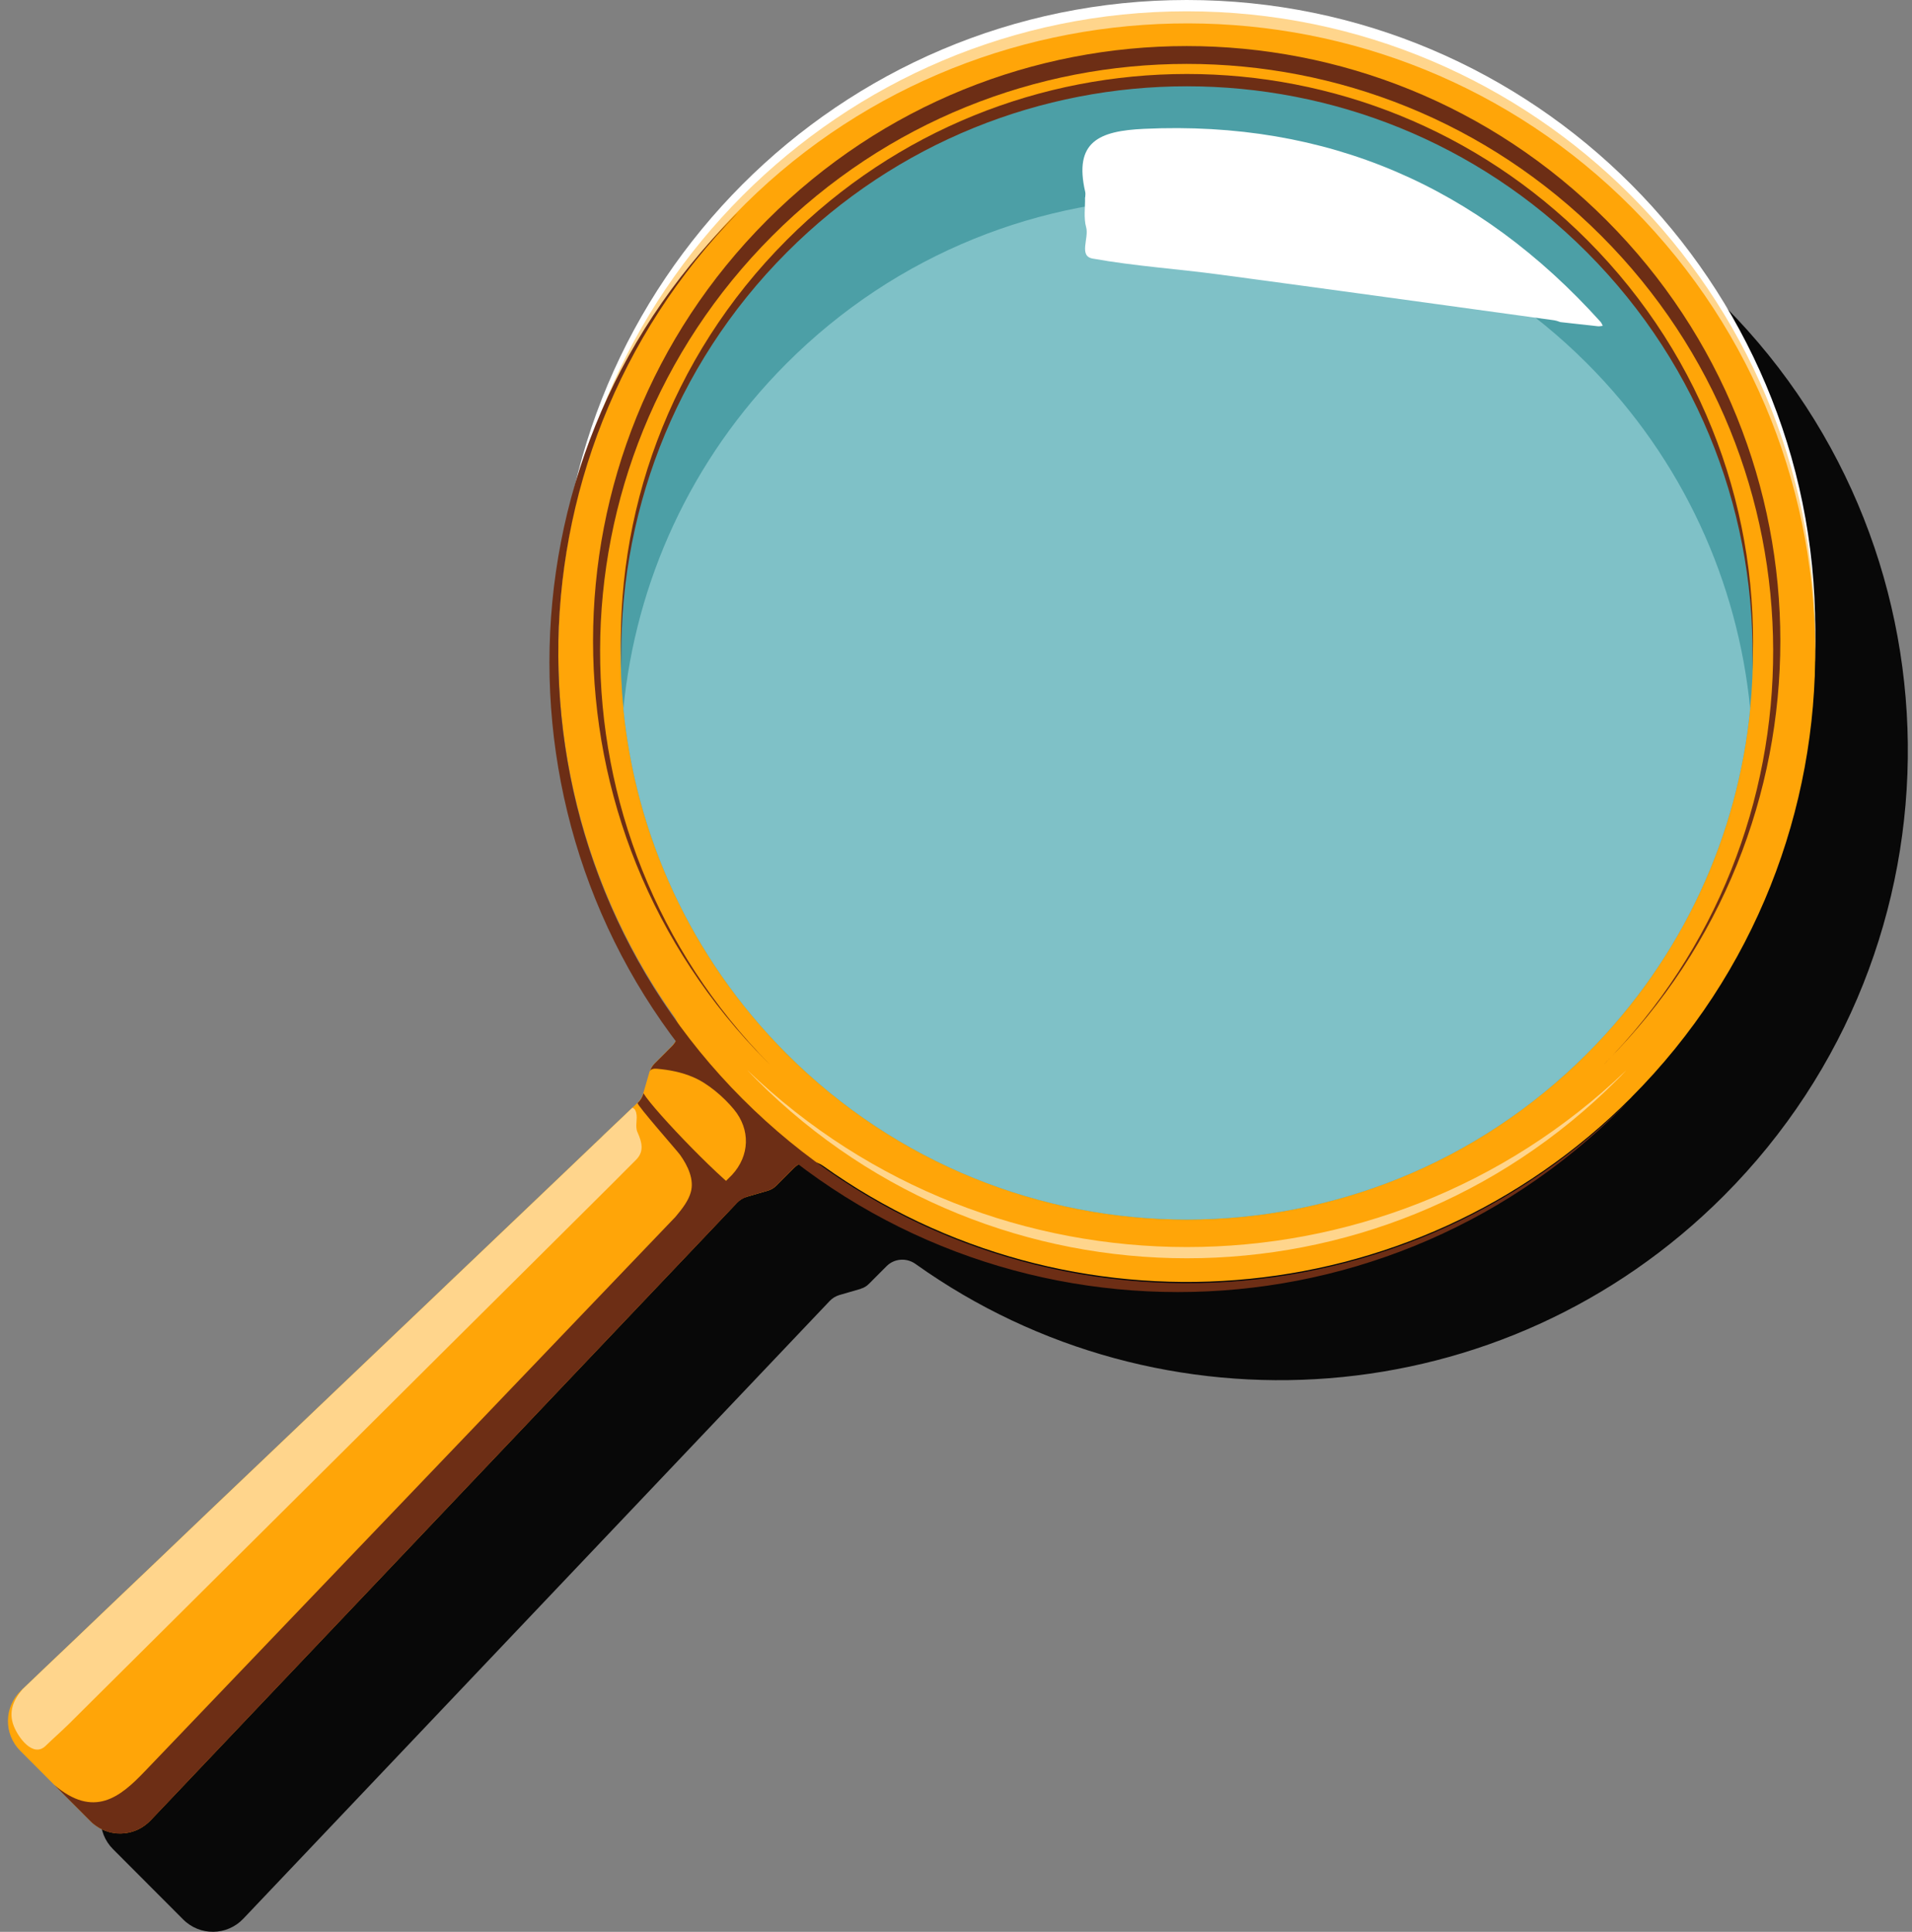
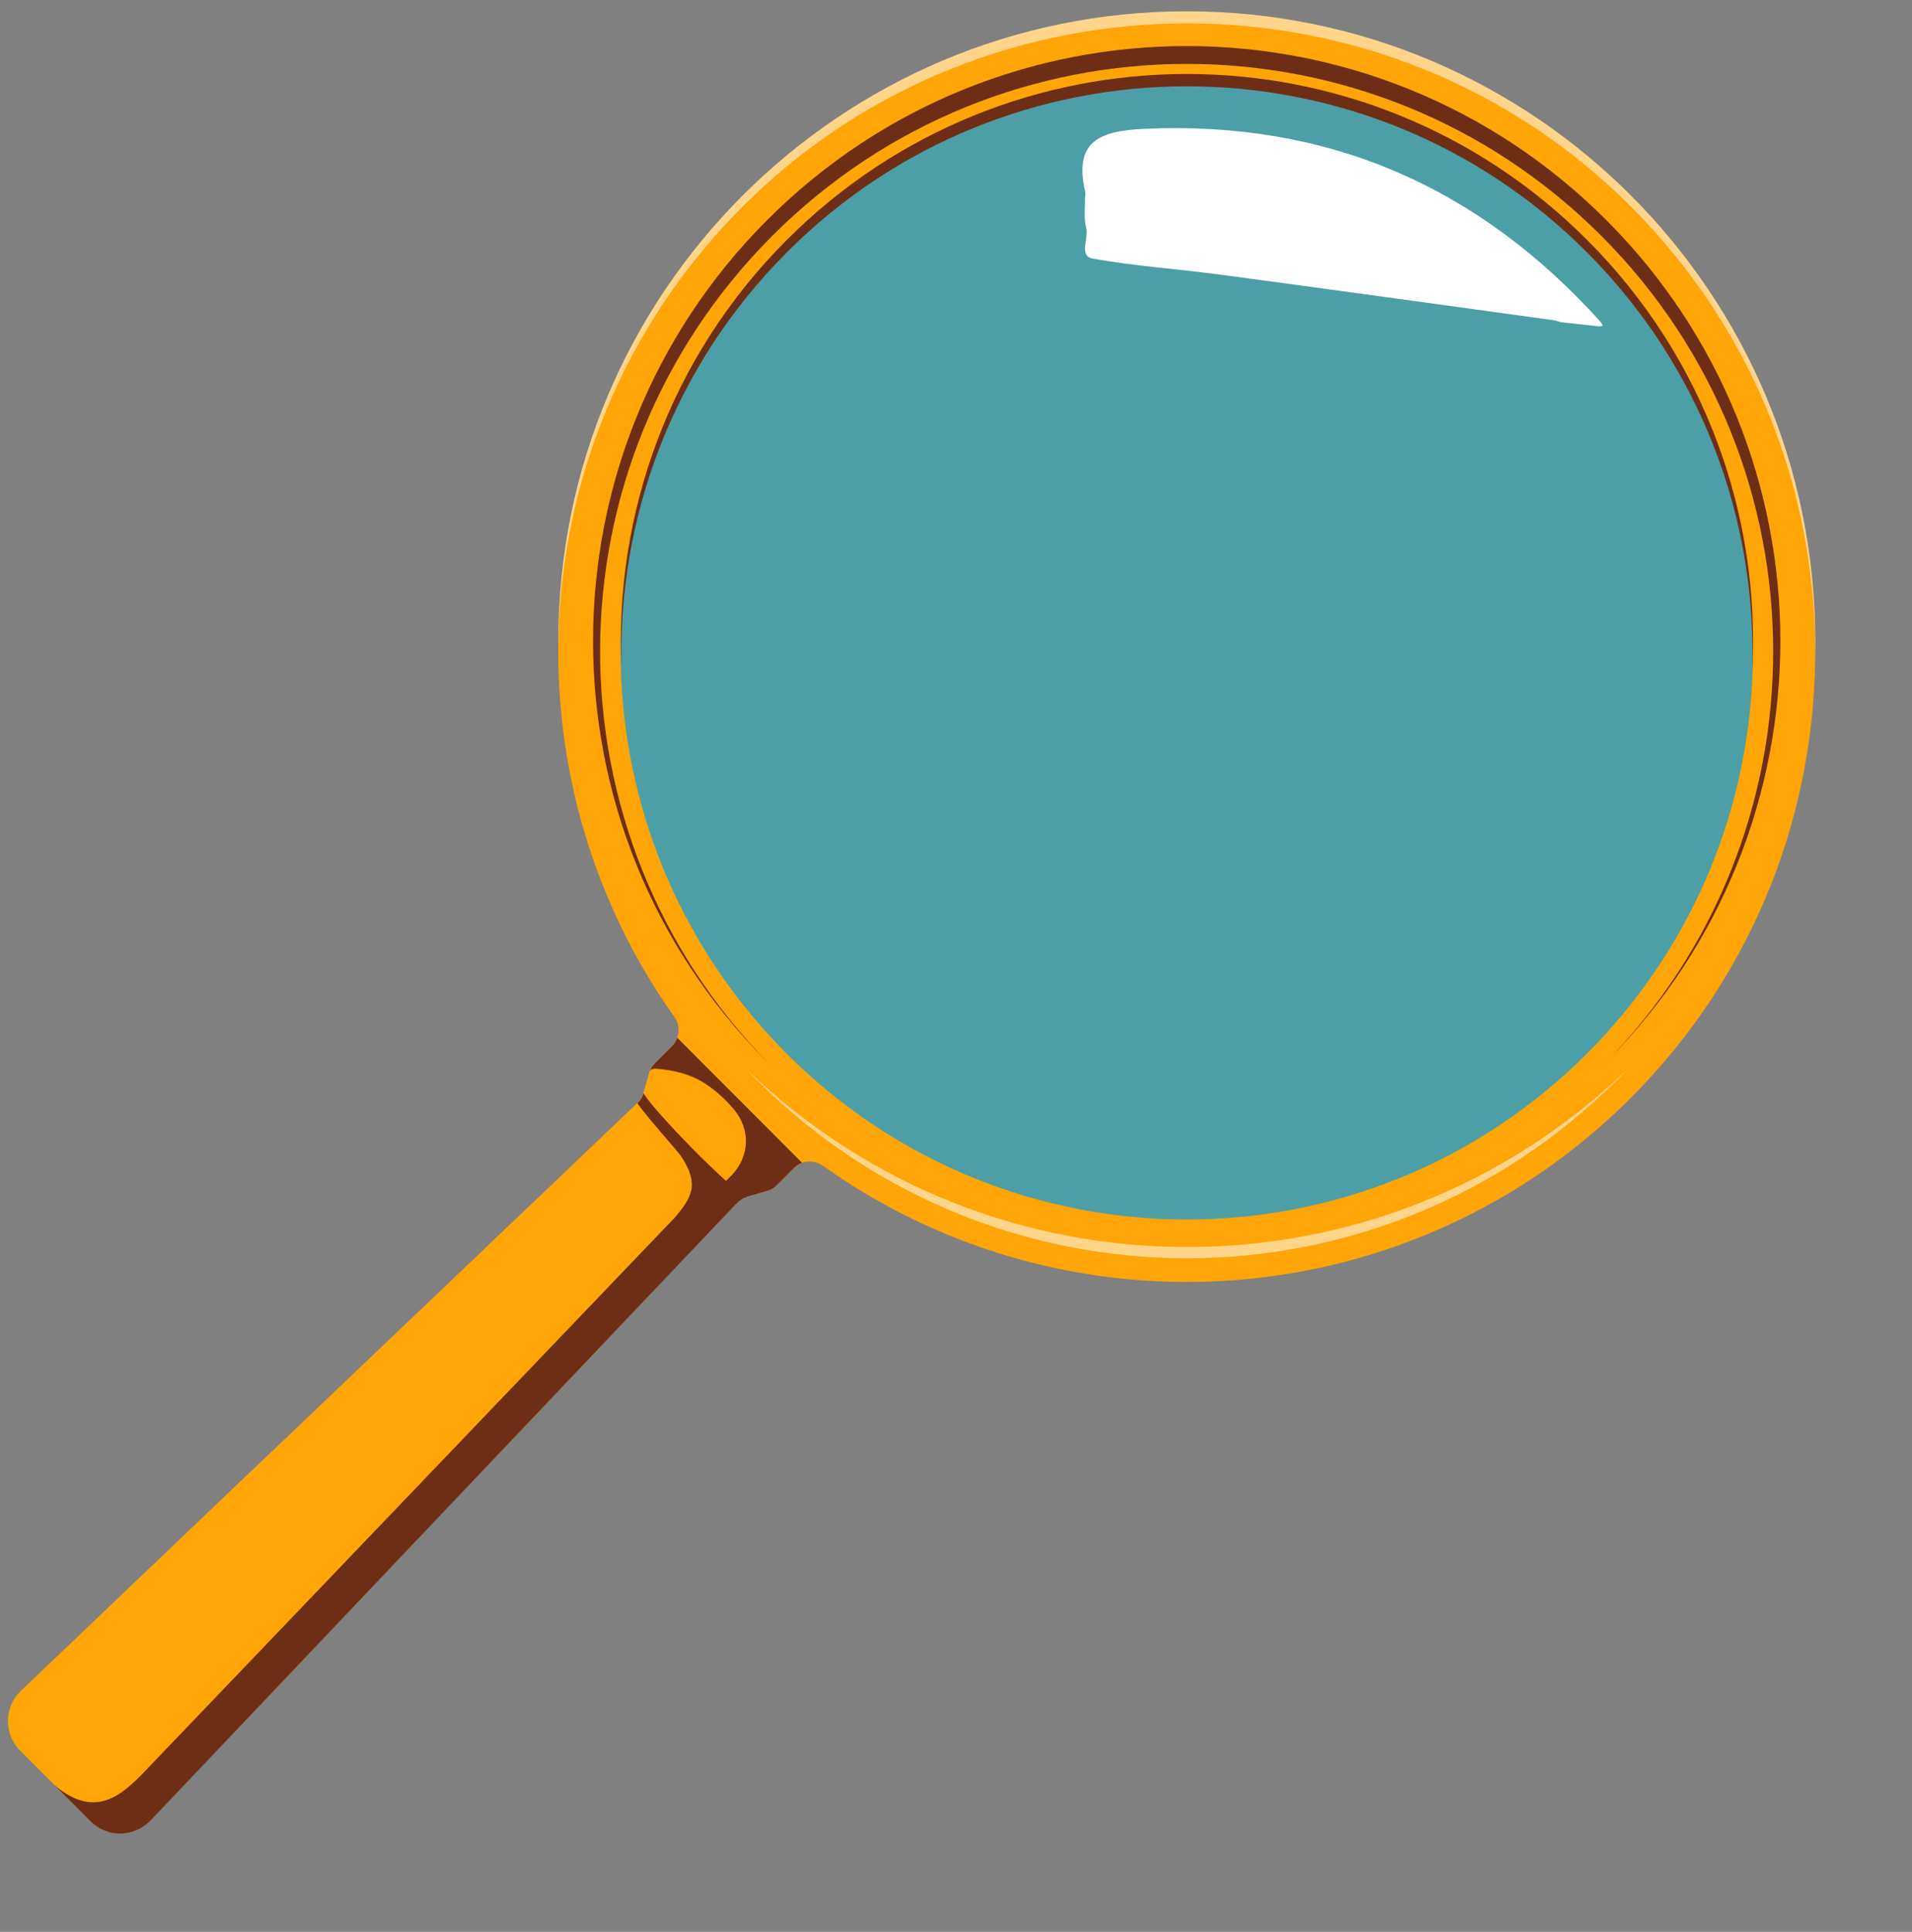
<svg xmlns="http://www.w3.org/2000/svg" width="194" height="196" viewBox="0 0 194 196" fill="none">
  <rect x="0" y="0" width="194" height="196" fill="#808080" stroke="none" />
  <g clip-path="url(#clip0_789_18594)">
-     <path d="M87.342 130.761L85.175 131.39C84.797 131.503 84.459 131.705 84.185 131.995L24.687 194.669C23.036 196.412 20.273 196.444 18.582 194.741L11.463 187.608C9.772 185.914 9.804 183.146 11.535 181.492L74.094 121.877C74.376 121.602 74.585 121.263 74.698 120.884L75.326 118.714C75.415 118.399 75.584 118.116 75.809 117.891L77.581 116.115C78.37 115.325 78.491 114.082 77.847 113.178C60.315 88.543 62.328 54.241 83.887 31.825C108.104 6.649 148.572 5.761 173.811 29.896C199.799 54.749 200.162 96.007 174.906 121.32C152.574 143.696 117.8 146.004 92.899 128.243C91.989 127.59 90.74 127.67 89.951 128.469L88.155 130.269C87.93 130.495 87.648 130.664 87.334 130.753L87.342 130.761Z" fill="#080808" />
-     <path d="M120.417 127.783C155.634 127.783 184.184 99.178 184.184 63.892C184.184 28.605 155.634 0 120.417 0C85.2 0 56.65 28.605 56.65 63.892C56.65 99.178 85.2 127.783 120.417 127.783Z" fill="white" />
    <path d="M120.417 128.929C155.634 128.929 184.184 100.324 184.184 65.038C184.184 29.751 155.634 1.146 120.417 1.146C85.2 1.146 56.65 29.751 56.65 65.038C56.65 100.324 85.2 128.929 120.417 128.929Z" fill="#FFD58C" />
    <path d="M165.508 111.355C143.176 133.73 108.401 136.038 83.5 118.278C82.864 117.834 82.067 117.729 81.382 117.979C81.084 118.084 80.794 118.262 80.553 118.504L78.757 120.303C78.531 120.529 78.249 120.699 77.935 120.796L75.769 121.425C75.39 121.53 75.052 121.748 74.786 122.022L71.501 125.484L57.778 139.928L15.28 184.687C14.571 185.43 13.677 185.865 12.735 185.986C11.632 186.132 10.472 185.833 9.538 185.091C9.409 184.994 9.288 184.889 9.176 184.768L2.056 177.635C0.357 175.932 0.397 173.173 2.137 171.518C2.185 171.47 2.225 171.43 2.282 171.389C2.451 171.22 2.636 171.05 2.813 170.881C3.45 170.276 4.086 169.662 4.722 169.057C5.705 168.113 6.695 167.177 7.686 166.241C8.966 165.015 10.255 163.796 11.527 162.57C13.049 161.125 14.563 159.673 16.085 158.228C17.776 156.615 19.476 154.993 21.167 153.371C22.987 151.644 24.799 149.909 26.619 148.182C28.496 146.391 30.38 144.6 32.257 142.808C34.141 141.009 36.026 139.217 37.91 137.418C39.746 135.675 41.574 133.924 43.41 132.181C45.134 130.535 46.841 128.897 48.573 127.259C50.119 125.774 51.673 124.298 53.227 122.821C54.548 121.554 55.877 120.295 57.206 119.028C58.245 118.036 59.284 117.051 60.322 116.051C60.661 115.736 60.991 115.422 61.321 115.091L63.318 113.194L64.164 112.387L64.679 111.895C64.961 111.629 65.171 111.29 65.275 110.911L65.903 108.74C66 108.426 66.169 108.143 66.395 107.917L68.175 106.134C68.416 105.892 68.593 105.601 68.714 105.287C68.964 104.601 68.883 103.818 68.44 103.197C50.908 78.562 52.922 44.26 74.48 21.843C98.697 -3.332 139.173 -4.22 164.413 19.915C190.401 44.768 190.763 86.034 165.508 111.347V111.355Z" fill="#FFA508" />
    <path d="M161.038 106.876C138.61 129.349 102.233 129.349 79.796 106.876C70.027 97.088 64.519 84.654 63.254 71.88C61.611 55.314 67.136 38.167 79.796 25.475C102.224 3.002 138.602 3.002 161.038 25.475C173.706 38.167 179.223 55.306 177.58 71.88C176.324 84.654 170.807 97.088 161.038 106.876Z" fill="#4C9FA6" />
-     <path d="M161.039 106.876C138.61 129.349 102.233 129.349 79.796 106.876C70.027 97.088 64.519 84.654 63.254 71.88C64.511 59.107 70.027 46.672 79.796 36.884C102.225 14.412 138.602 14.412 161.039 36.884C170.807 46.672 176.316 59.107 177.58 71.88C176.324 84.654 170.807 97.088 161.039 106.876Z" fill="#7FC1C7" />
    <path d="M110.109 20.028C110.109 19.842 110.158 19.648 110.109 19.463C108.933 14.355 111.535 13.282 116.077 13.072C134.696 12.209 150.014 18.906 162.408 32.664C162.505 32.777 162.553 32.922 162.625 33.059C162.456 33.075 162.279 33.124 162.11 33.1C160.846 32.963 159.581 32.817 158.325 32.68C158.204 32.64 158.091 32.608 157.971 32.559H157.979C157.882 32.543 157.785 32.519 157.689 32.495C146.398 30.945 135.091 29.372 123.8 27.863C119.483 27.282 115.118 27 110.858 26.233C109.425 25.975 110.512 24.143 110.206 23.062C109.94 22.118 110.117 21.036 110.093 20.028H110.101H110.109Z" fill="white" />
    <path d="M163.012 107.715L162.747 107.981C185.715 84.678 185.642 47.132 162.489 23.941C139.255 0.661 101.581 0.67 78.347 23.941C55.113 47.212 55.113 84.669 78.081 107.973L77.816 107.707C54.292 84.137 54.292 45.921 77.816 22.351C101.339 -1.219 139.48 -1.219 163.004 22.351C186.52 45.913 186.52 84.137 163.004 107.707L163.012 107.715Z" fill="#6D2E15" />
    <path d="M177.789 68.104C178.288 52.78 172.691 37.296 161.014 25.595C138.609 3.147 102.256 3.139 79.844 25.595C68.231 37.231 62.626 52.635 63.061 67.894C62.296 52.232 67.876 36.319 79.812 24.361C102.24 1.888 138.617 1.888 161.054 24.361C173.046 36.376 178.635 52.385 177.789 68.104Z" fill="#6D2E15" />
-     <path d="M164.606 112.379C139.705 137.329 99.325 137.329 74.424 112.379C49.523 87.43 49.523 46.971 74.424 22.021C74.569 21.876 74.722 21.722 74.883 21.577C50.425 46.559 50.57 86.671 75.326 111.476C100.082 136.28 140.115 136.426 165.049 111.92C164.904 112.073 164.751 112.226 164.606 112.379Z" fill="#6D2E15" />
    <path d="M164.083 109.547C139.971 133.706 100.88 133.698 76.768 109.547C76.446 109.224 76.14 108.909 75.834 108.579C100.751 132.504 140.1 132.512 165.017 108.579C164.711 108.909 164.405 109.232 164.083 109.547Z" fill="#FFD58C" />
    <path d="M81.382 117.979C81.084 118.084 80.794 118.262 80.553 118.504L78.757 120.303C78.531 120.529 78.25 120.698 77.936 120.795L75.769 121.425C75.391 121.53 75.052 121.747 74.787 122.022L74.642 122.175C73.965 121.747 73.297 121.312 72.572 121.013C72.459 120.965 74.142 119.343 74.279 119.198C76.075 117.253 76.156 114.606 74.473 112.565C73.434 111.298 71.815 109.91 70.317 109.281C69.141 108.78 67.925 108.546 66.645 108.433C66.371 108.409 66.025 108.449 65.928 108.708C66.041 108.417 66.178 108.151 66.403 107.925L68.183 106.142C68.424 105.9 68.602 105.609 68.722 105.294L81.382 117.979Z" fill="#6D2E15" />
    <path d="M15.28 184.695C14.572 185.437 13.678 185.873 12.736 185.994C12.486 186.026 12.236 186.043 11.987 186.026C11.882 186.026 11.777 186.026 11.672 185.994C11.584 185.994 11.495 185.978 11.407 185.962C11.31 185.946 11.206 185.922 11.109 185.889C11.077 185.889 11.052 185.881 11.028 185.865C10.94 185.841 10.843 185.817 10.762 185.776C10.328 185.631 9.917 185.397 9.538 185.099C9.41 185.002 9.289 184.897 9.176 184.776L5.496 181.088C9.522 184.526 12.188 182.339 14.677 179.733C14.765 179.644 14.846 179.547 14.934 179.466L68.529 123.466L68.562 123.426C69.27 122.595 69.858 121.788 70.084 120.981C70.462 119.682 69.794 118.286 69.005 117.172C68.763 116.825 64.559 112.056 64.696 111.911C64.978 111.645 65.187 111.306 65.292 110.927C66.331 112.67 73.853 120.489 75.778 121.433C75.399 121.538 75.061 121.756 74.795 122.03L71.509 125.492L57.786 139.935L15.289 184.695H15.28Z" fill="#6D2E15" />
-     <path d="M64.527 117.681C63.665 118.528 62.836 119.391 61.974 120.239C59.719 122.49 57.464 124.725 55.209 126.968C52.012 130.139 48.823 133.311 45.626 136.49C41.962 140.137 38.289 143.784 34.633 147.432C30.953 151.087 27.272 154.75 23.6 158.398C20.378 161.601 17.157 164.805 13.936 168.008C11.633 170.3 9.321 172.583 7.018 174.883C6.229 175.658 5.415 176.368 4.618 177.142C3.354 178.353 1.856 176.295 1.397 175.117C0.825 173.648 1.389 172.438 2.283 171.389C2.452 171.219 2.637 171.05 2.814 170.881C3.45 170.275 4.087 169.662 4.723 169.057C5.705 168.113 6.696 167.177 7.686 166.241C8.967 165.014 10.255 163.796 11.528 162.569C13.05 161.125 14.564 159.673 16.086 158.228C17.777 156.614 19.477 154.992 21.168 153.371C22.988 151.644 24.8 149.909 26.62 148.182C28.496 146.391 30.381 144.599 32.257 142.808C34.142 141.009 36.026 139.217 37.911 137.418C39.747 135.675 41.575 133.924 43.411 132.181C45.135 130.535 46.842 128.897 48.573 127.259C50.12 125.774 51.674 124.297 53.228 122.821C54.549 121.554 55.878 120.295 57.207 119.028C58.245 118.036 59.284 117.051 60.323 116.051C60.661 115.736 60.992 115.421 61.322 115.09L63.319 113.194L64.165 112.387C64.221 112.411 64.269 112.436 64.318 112.476C64.447 112.581 64.511 112.742 64.551 112.896C64.72 113.549 64.406 114.283 64.688 114.889C65.123 115.857 65.397 116.825 64.527 117.681Z" fill="#FFD58C" />
  </g>
  <defs>
    <clipPath id="clip0_789_18594">
      <rect width="194" height="196" fill="white" />
    </clipPath>
  </defs>
</svg>